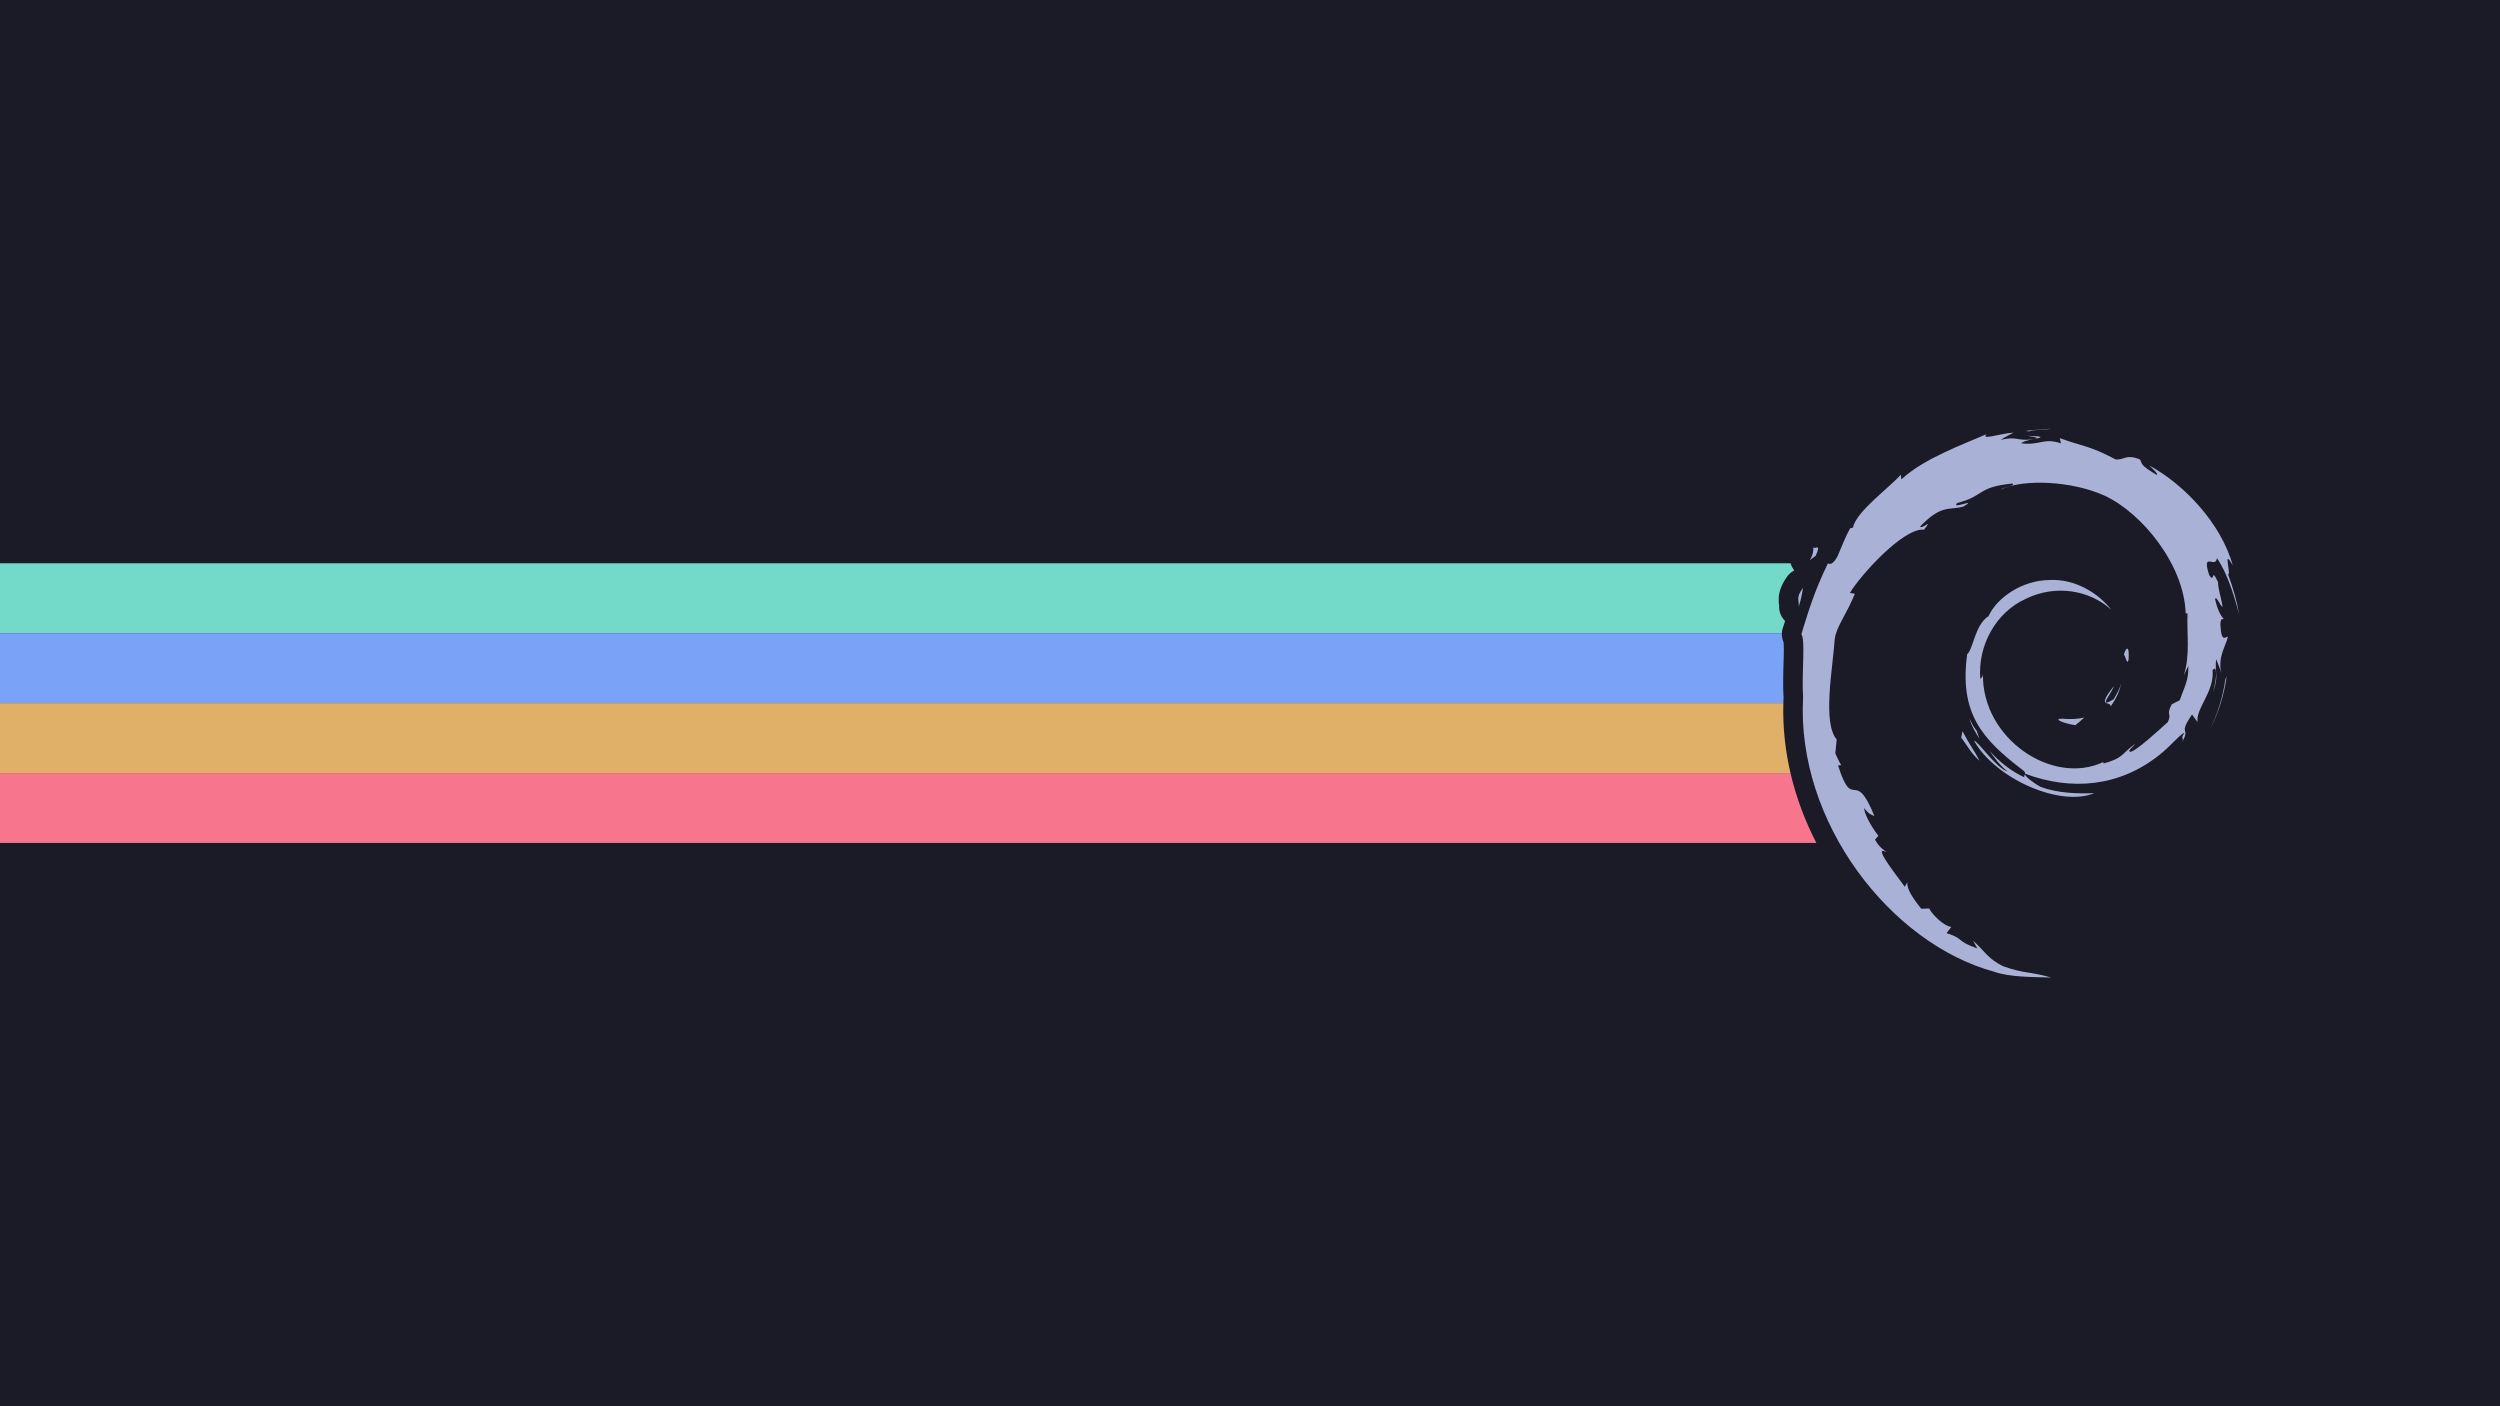
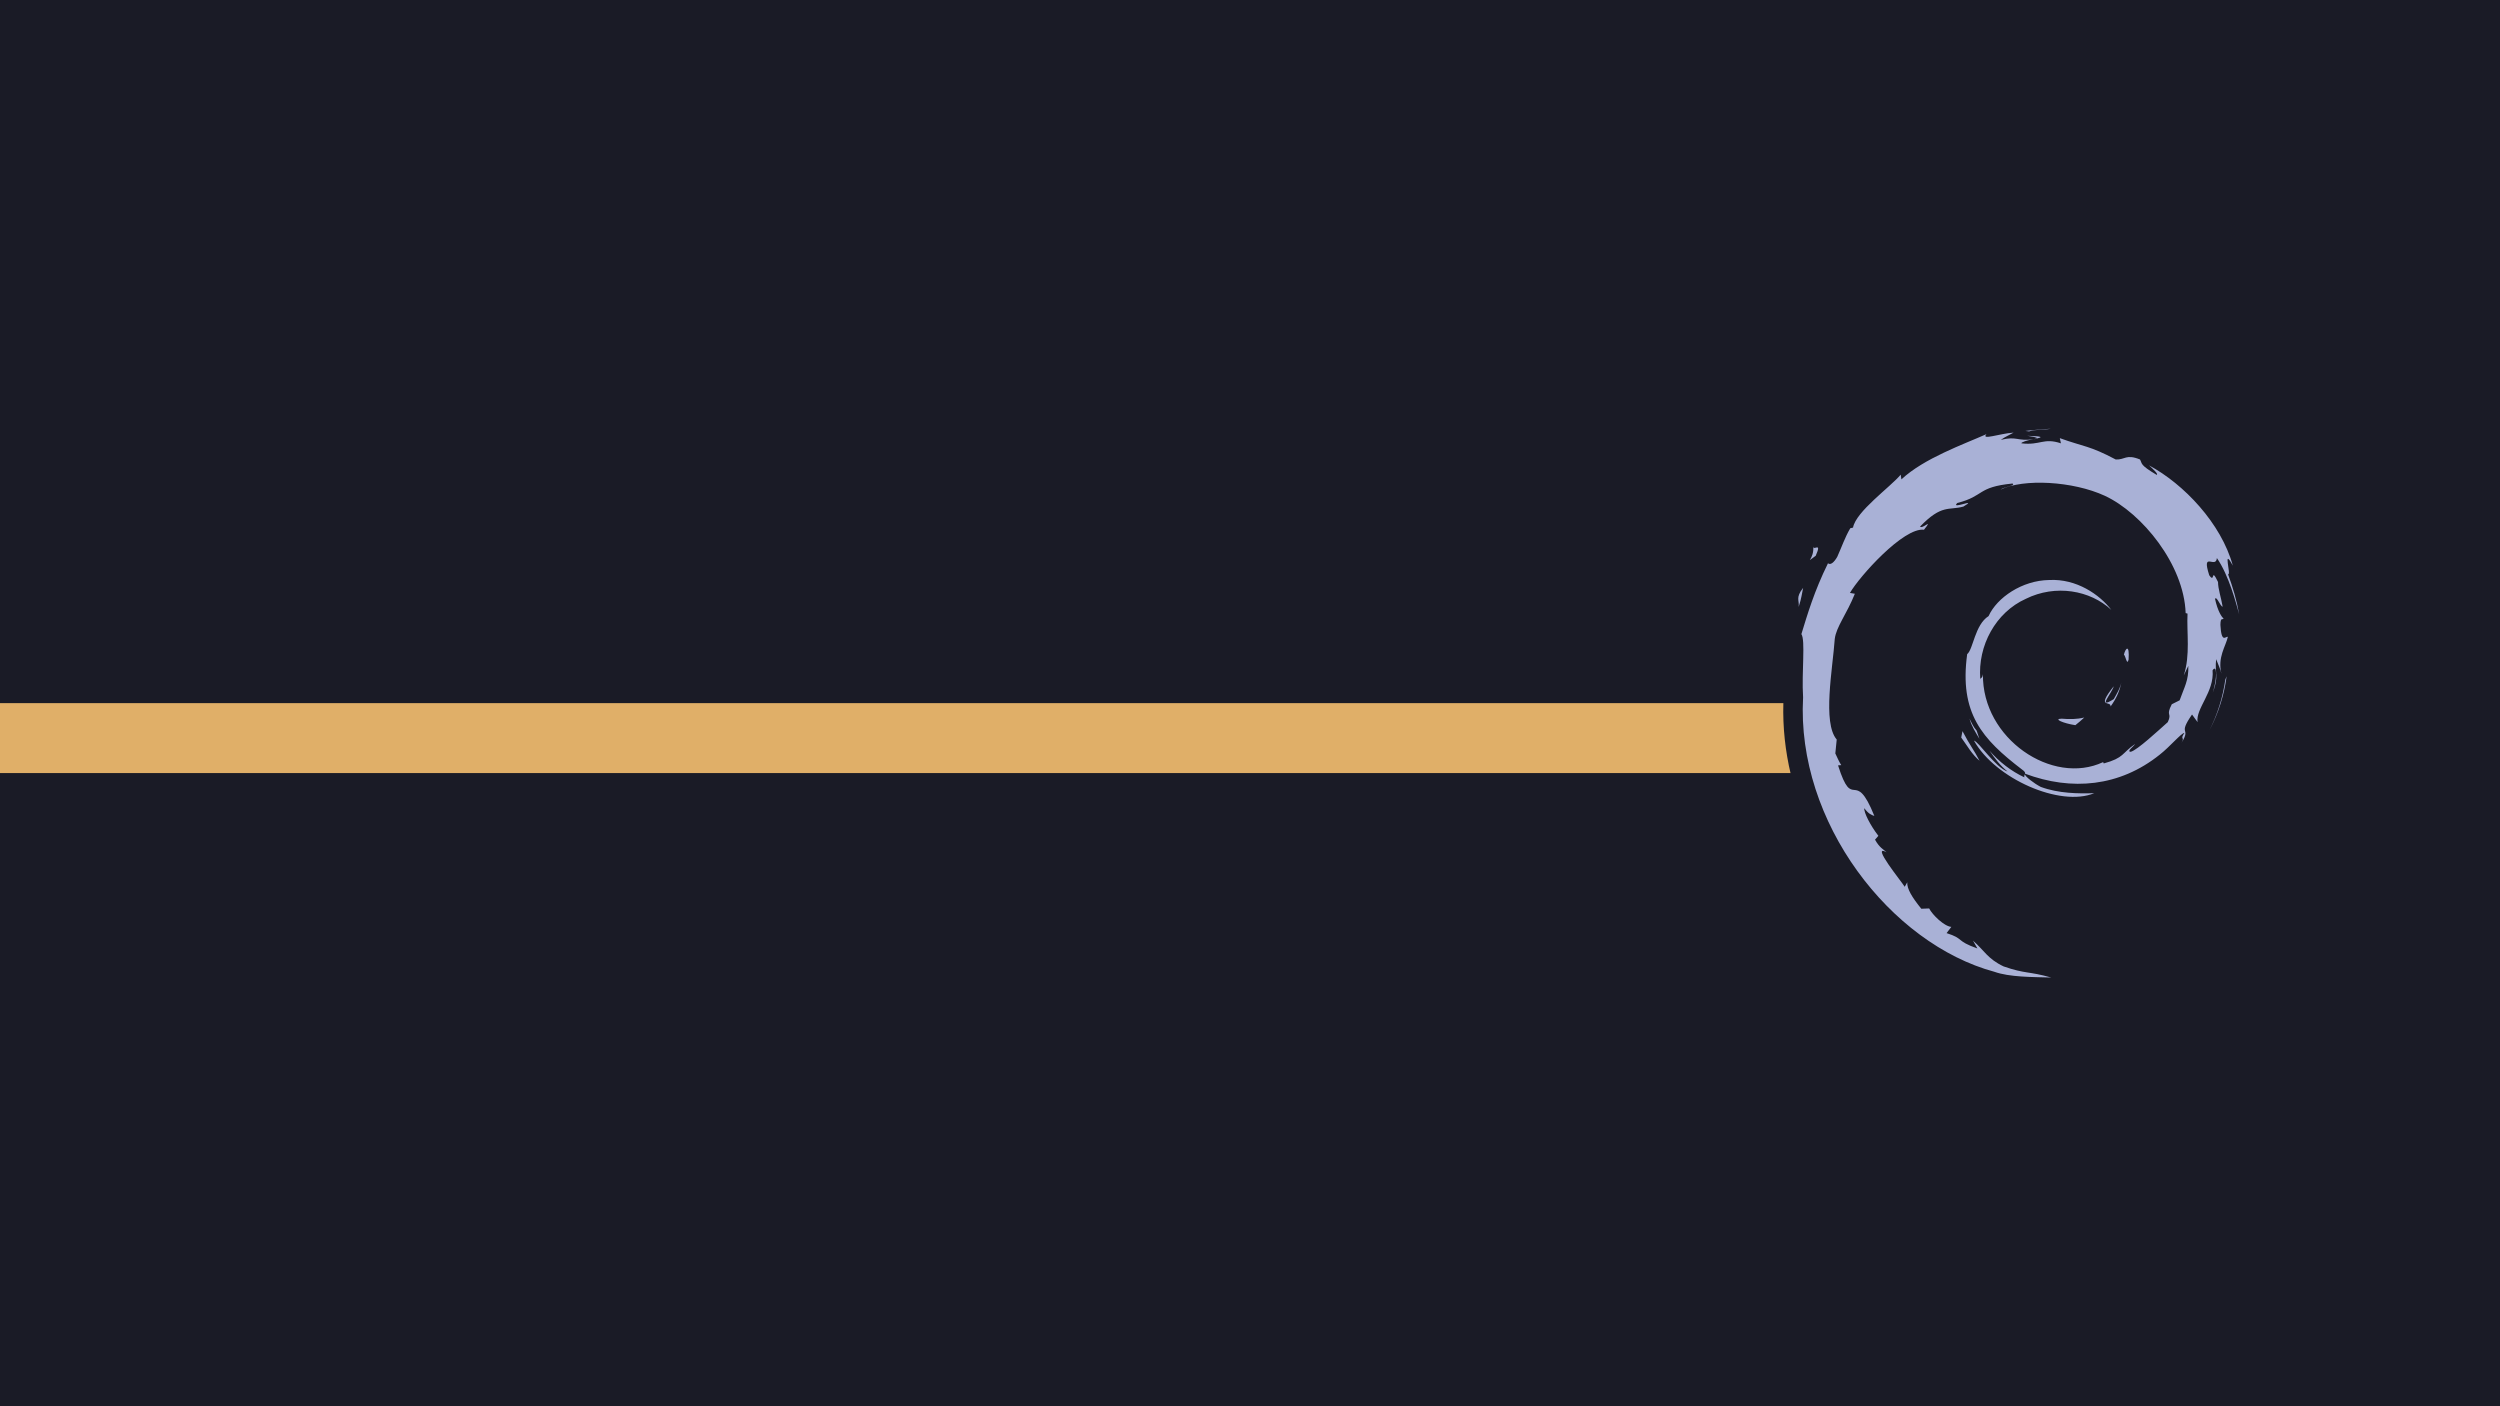
<svg xmlns="http://www.w3.org/2000/svg" xmlns:ns1="http://sodipodi.sourceforge.net/DTD/sodipodi-0.dtd" xmlns:ns2="http://www.inkscape.org/namespaces/inkscape" xmlns:xlink="http://www.w3.org/1999/xlink" id="Layer_1" data-name="Layer 1" viewBox="0 0 1920 1080" version="1.1" ns1:docname="debian_00_scalable.svg" width="1920" height="1080" ns2:version="1.2 (dc2aedaf03, 2022-05-15)">
  <ns1:namedview pagecolor="#ffffff" bordercolor="#666666" borderopacity="1" objecttolerance="10" gridtolerance="10" guidetolerance="10" ns2:pageopacity="0" ns2:pageshadow="2" ns2:window-width="1670" ns2:window-height="1048" id="namedview11" showgrid="false" fit-margin-top="0" fit-margin-left="0" fit-margin-right="0" fit-margin-bottom="0" ns2:zoom="0.44981343" ns2:cx="977.07176" ns2:cy="444.62879" ns2:window-x="2170" ns2:window-y="32" ns2:window-maximized="1" ns2:current-layer="Layer_1" ns2:document-rotation="0" ns2:snap-intersection-paths="true" ns2:object-paths="true" ns2:showpageshadow="0" ns2:pagecheckerboard="0" ns2:deskcolor="#d1d1d1" />
  <defs id="defs4">
    <style id="style2">.cls-1{fill:#3ddc84;}</style>
    <ns2:perspective ns1:type="inkscape:persp3d" ns2:vp_x="0 : 384 : 1" ns2:vp_y="0 : 1000 : 0" ns2:vp_z="1024 : 384 : 1" ns2:persp3d-origin="512 : 256 : 1" id="perspective279" />
    <pattern ns2:collect="always" xlink:href="#pattern4481" id="pattern4486" patternTransform="matrix(0.43,0,0,0.43,-4.3554687e-6,-4.3457032e-7)" />
    <pattern ns2:collect="always" xlink:href="#pattern4467" id="pattern4481" patternTransform="matrix(0.43,0,0,0.43,-130.668,-129.375)" />
    <linearGradient id="linearGradient3588">
      <stop style="stop-color:#bfe699;stop-opacity:1;" offset="0" id="stop3590" />
      <stop style="stop-color:#313e24;stop-opacity:1;" offset="1" id="stop3592" />
    </linearGradient>
    <linearGradient id="linearGradient3570">
      <stop id="stop3572" offset="0" style="stop-color:#e5ffcb;stop-opacity:1;" />
      <stop id="stop3574" offset="1" style="stop-color:#bfff80;stop-opacity:1;" />
    </linearGradient>
    <linearGradient id="linearGradient3303">
      <stop style="stop-color:#bfff80;stop-opacity:1;" offset="0" id="stop3305" />
      <stop style="stop-color:#6a8b4a;stop-opacity:1;" offset="1" id="stop3307" />
    </linearGradient>
    <linearGradient id="linearGradient3431">
      <stop id="stop3433" offset="0" style="stop-color:#3d3d3d;stop-opacity:1;" />
      <stop id="stop3435" offset="1" style="stop-color:#000000;stop-opacity:0.114;" />
    </linearGradient>
    <linearGradient id="linearGradient3349">
      <stop style="stop-color:#d3d3d3;stop-opacity:1;" offset="0" id="stop3351" />
      <stop style="stop-color:#ffffff;stop-opacity:1;" offset="1" id="stop3353" />
    </linearGradient>
    <linearGradient id="linearGradient3312">
      <stop style="stop-color:#c7f994;stop-opacity:1;" offset="0" id="stop3314" />
      <stop style="stop-color:#87cf3e;stop-opacity:1;" offset="1" id="stop3316" />
    </linearGradient>
    <linearGradient ns2:collect="always" xlink:href="#linearGradient3312" id="linearGradient3335" gradientUnits="userSpaceOnUse" x1="61.429" y1="362.143" x2="116.429" y2="408.571" />
    <linearGradient ns2:collect="always" xlink:href="#linearGradient3349" id="linearGradient3374" gradientUnits="userSpaceOnUse" x1="140.664" y1="424.332" x2="67.175" y2="348.571" />
    <linearGradient ns2:collect="always" xlink:href="#linearGradient3312" id="linearGradient3377" gradientUnits="userSpaceOnUse" x1="61.429" y1="362.143" x2="116.429" y2="408.571" gradientTransform="translate(0,-9.499)" />
    <linearGradient ns2:collect="always" xlink:href="#linearGradient3312" id="linearGradient3416" gradientUnits="userSpaceOnUse" gradientTransform="matrix(1,0,0,-1,0,649.499)" x1="61.429" y1="362.143" x2="116.429" y2="408.571" />
    <linearGradient ns2:collect="always" xlink:href="#linearGradient3431" id="linearGradient2259" gradientUnits="userSpaceOnUse" spreadMethod="pad" x1="70.492" y1="416.389" x2="113.642" y2="375.88" />
    <linearGradient ns2:collect="always" xlink:href="#linearGradient3588" id="linearGradient3737" gradientUnits="userSpaceOnUse" x1="26.795" y1="216.349" x2="149.907" y2="323.987" />
    <pattern patternUnits="userSpaceOnUse" width="256" height="256" patternTransform="translate(-297.842,85.357)" id="pattern4467">
      <image xlink:href="../../123381-mint-logo-white-bg1-Dateien/metal5.html" y="0" x="0" id="image4464" height="256" width="256" />
    </pattern>
    <pattern patternUnits="userSpaceOnUse" width="109.963" height="109.963" patternTransform="translate(-130.668,-129.375)" id="pattern4483">
      <rect id="rect4470" y="0" x="0" height="109.963" width="109.963" style="fill:url(#pattern4486);stroke:none" />
    </pattern>
    <linearGradient ns2:collect="always" xlink:href="#linearGradient3349" id="linearGradient3000" gradientUnits="userSpaceOnUse" gradientTransform="matrix(1.048,0,0,1.048,59.525,85.096)" x1="148.595" y1="426.114" x2="100.47" y2="379.96" />
    <linearGradient ns2:collect="always" xlink:href="#linearGradient3312" id="linearGradient3006" gradientUnits="userSpaceOnUse" gradientTransform="matrix(1.048,0,0,1.048,59.525,75.136)" x1="61.429" y1="362.143" x2="116.429" y2="408.571" />
    <linearGradient ns2:collect="always" xlink:href="#linearGradient3312" id="linearGradient4003" gradientUnits="userSpaceOnUse" gradientTransform="matrix(1.048,0,0,1.048,210.011,213.498)" x1="61.429" y1="362.143" x2="116.429" y2="408.571" />
    <linearGradient ns2:collect="always" xlink:href="#linearGradient3349" id="linearGradient4007" gradientUnits="userSpaceOnUse" gradientTransform="matrix(1.048,0,0,1.048,210.011,223.458)" x1="148.595" y1="426.114" x2="100.47" y2="379.96" />
  </defs>
  <title id="title6">Android robot</title>
  <g id="g1019">
    <rect style="fill:#1a1b26;fill-opacity:1;fill-rule:nonzero;stroke-width:104.97;stroke-linecap:round;stroke-linejoin:round;paint-order:stroke markers fill" id="rect835" width="1920" height="1080" x="-7.4218752e-07" y="5.2734376e-06" />
    <path id="path3829" style="fill:#a9b1d6;fill-opacity:1;stroke-width:3.887" d="m 1574.946,329.252 c -6.529,0.548 -13.027,0.873 -19.443,1.701 l 2.824,0.385 c 4.722,-1.73 11.609,-0.947 16.619,-2.086 z m -28.52,3.004 c -10.618,0.645 -25.348,6.18 -20.801,1.146 -17.319,7.727 -48.078,18.574 -65.338,34.758 l -0.543,-3.627 c -7.909,9.495 -34.489,28.357 -36.607,40.654 l -2.115,0.494 c -4.116,6.969 -6.778,14.866 -10.043,22.037 -5.383,9.172 -7.889,3.529 -7.123,4.967 -10.587,21.466 -15.845,39.503 -20.389,54.295 3.237,4.839 0.077,29.13 1.301,48.57 -5.317,96.014 67.387,189.238 146.856,210.762 11.648,4.166 28.969,4.006 43.703,4.434 -17.385,-4.971 -19.631,-2.633 -36.564,-8.537 -12.216,-5.752 -14.893,-12.321 -23.545,-19.83 l 3.424,6.051 c -16.969,-6.005 -9.867,-7.43 -23.672,-11.803 l 3.656,-4.777 c -5.499,-0.416 -14.567,-9.269 -17.047,-14.17 l -6.016,0.236 c -7.229,-8.92 -11.081,-15.347 -10.801,-20.326 l -1.943,3.463 c -2.204,-3.782 -26.596,-33.451 -13.941,-26.545 -2.351,-2.149 -5.476,-3.498 -8.865,-9.654 l 2.576,-2.947 c -6.09,-7.835 -11.209,-17.878 -10.82,-21.225 3.249,4.388 5.503,5.209 7.734,5.959 -15.379,-38.158 -16.241,-2.102 -27.889,-38.842 l 2.463,-0.199 c -1.889,-2.845 -3.035,-5.935 -4.555,-8.967 l 1.072,-10.688 c -11.073,-12.802 -3.097,-54.436 -1.5,-77.27 1.108,-9.285 9.242,-19.168 15.43,-34.668 l -3.769,-0.648 c 7.206,-12.569 41.144,-50.478 56.861,-48.527 7.614,-9.565 -1.513,-0.036 -3.002,-2.445 16.724,-17.307 21.983,-12.227 33.27,-15.34 12.173,-7.225 -10.447,2.817 -4.676,-2.756 21.042,-5.375 14.912,-12.219 42.363,-14.947 2.896,1.648 -6.719,2.546 -9.133,4.684 17.532,-8.578 55.48,-6.628 80.129,4.76 28.601,13.366 60.737,52.878 62.004,90.053 l 1.441,0.389 c -0.731,14.777 2.263,31.867 -2.922,47.564 l 3.527,-7.432 c 0.416,11.294 -3.302,16.774 -6.656,26.475 l -6.037,3.016 c -4.94,9.592 0.478,6.091 -3.059,13.721 -7.711,6.856 -23.4,21.454 -28.422,22.787 -3.665,-0.082 2.483,-4.327 3.287,-5.99 -10.323,7.089 -8.281,10.641 -24.068,14.947 l -0.463,-1.025 c -38.936,18.317 -93.022,-17.983 -92.311,-67.514 -0.416,3.144 -1.18,2.36 -2.043,3.631 -2.009,-25.484 11.768,-51.082 35.006,-61.533 22.729,-11.252 49.375,-6.634 65.656,8.539 -8.943,-11.714 -26.744,-24.131 -47.84,-22.969 -20.665,0.326 -39.998,13.459 -46.449,27.715 -10.587,6.665 -11.814,25.693 -16.428,29.176 -6.207,45.617 11.675,65.326 41.924,88.51 2.409,1.624 2.721,2.551 2.527,3.387 0.01,-0.009 0.015,-0.021 0.025,-0.029 35.687,13.331 72.551,10.097 103.43,-14.656 7.855,-6.117 16.436,-16.526 18.916,-16.67 -3.735,5.616 0.638,2.701 -2.23,7.66 7.828,-12.624 -3.401,-5.137 8.092,-21.799 l 4.244,5.846 c -1.578,-10.478 13.012,-23.203 11.531,-39.775 3.346,-5.068 3.736,5.452 0.184,17.111 4.928,-12.935 1.298,-15.013 2.564,-25.686 1.368,3.587 3.163,7.4 4.084,11.186 -3.21,-12.499 3.297,-21.05 4.906,-28.314 -1.586,-0.703 -4.955,5.527 -5.725,-9.238 0.113,-6.413 1.783,-3.362 2.428,-4.939 -1.259,-0.723 -4.563,-5.64 -6.572,-15.068 1.458,-2.215 3.895,5.744 5.877,6.07 -1.275,-7.497 -3.471,-13.213 -3.561,-18.965 -5.791,-12.103 -2.047,1.612 -6.746,-5.197 -6.164,-19.227 5.115,-4.462 5.877,-13.199 9.343,13.537 14.671,34.517 17.115,43.207 -1.865,-10.595 -4.882,-20.859 -8.562,-30.789 2.837,1.193 -4.569,-21.8 3.689,-6.572 -8.822,-32.461 -37.758,-62.791 -64.377,-77.023 3.257,2.981 7.367,6.724 5.891,7.311 -13.238,-7.882 -10.908,-8.497 -12.805,-11.828 -10.785,-4.388 -11.493,0.355 -18.637,0.01 -20.327,-10.781 -24.245,-9.636 -42.951,-16.391 l 0.852,3.977 c -13.467,-4.485 -15.691,1.702 -30.246,0.016 -0.886,-0.692 4.664,-2.503 9.23,-3.168 -13.02,1.718 -12.408,-2.565 -25.148,0.475 3.14,-2.204 6.458,-3.662 9.809,-5.535 z m 8.816,261.977 c -0.091,0.088 -0.118,0.209 -0.117,0.346 0.043,-0.115 0.09,-0.229 0.117,-0.346 z m -0.117,0.346 c -0.255,0.688 -0.697,1.373 -0.424,2.408 -10.051,-4.707 -19.255,-11.812 -26.822,-20.51 4.015,5.877 8.349,11.589 13.949,16.078 -9.476,-3.21 -22.134,-22.961 -25.83,-23.766 16.335,29.246 66.275,51.29 92.424,40.354 -12.099,0.447 -27.471,0.25 -41.066,-4.775 -5.252,-2.703 -12.223,-8.06 -12.23,-9.789 z m 1.822,-259.889 c 3.727,0.668 8.054,1.18 7.447,2.07 4.077,-0.894 5.001,-1.717 -7.447,-2.07 z m 7.447,2.07 -2.637,0.545 2.453,-0.219 z m -171.85,82.734 c 1.088,10.074 -7.579,13.984 1.92,7.342 5.091,-11.469 -1.99,-3.168 -1.92,-7.342 z m -7.742,31.986 c -6.048,7.73 -2.783,9.378 -3.42,14.637 2.188,-6.716 2.584,-10.75 3.42,-14.637 z m 248.889,46.695 c -0.864,0.022 -1.972,2.215 -2.529,4.615 1.302,0.676 2.331,8.865 3.59,3.801 0.422,-6.288 -0.197,-8.438 -1.06,-8.416 z m 76.371,21.191 -1.025,2.572 c -1.881,13.362 -5.944,26.585 -12.17,38.844 6.879,-12.935 11.33,-27.082 13.195,-41.416 z m -80.887,4.707 c -0.933,4.633 -3.447,8.631 -5.814,12.852 -13.055,8.22 -1.228,-4.881 -0.01,-9.859 -14.038,17.668 -1.928,10.595 -2.438,15.531 v 0 c 4.159,-5.74 7.191,-12.025 8.26,-18.523 z m -28.465,26.977 c -5.678,1.391 -11.459,1.423 -17.281,0.891 -6.984,0.097 1.322,3.599 10.44,5.002 2.518,-1.967 4.805,-3.957 6.842,-5.893 z m -88.137,0.91 c 1.539,5.663 4.691,10.527 7.625,15.475 l -2.148,-6.334 c -2.429,-2.686 -3.868,-5.919 -5.476,-9.141 z m -5.375,9.568 -0.981,4.896 c 4.59,6.234 8.233,12.99 14.094,17.863 -4.217,-8.232 -7.349,-11.632 -13.113,-22.76 z" />
-     <path style="fill:#73daca;fill-opacity:1;stroke:none;stroke-width:8.078;stroke-linejoin:round;stroke-miterlimit:4;stroke-dasharray:none;stroke-opacity:1;paint-order:stroke markers fill" d="m 0,432.611 v 53.693 h 1299.764 68.719 a 15.002,15.002 0 0 1 0.645,-3.729 c 0.506,-1.648 1.291,-3.926 1.832,-5.689 a 15.002,15.002 0 0 1 -4.467,-12.574 c -0.072,0.594 -0.479,0.614 -0.428,-4.729 0.051,-5.343 2.774,-12.041 6.924,-17.346 a 15.002,15.002 0 0 1 5,-4.117 c -1.366,-1.93 -2.419,-3.932 -2.789,-5.51 h -68.719 z" id="path4016" />
-     <path style="fill:#7aa2f7;fill-opacity:1;stroke:none;stroke-width:7.147;stroke-linejoin:round;stroke-miterlimit:4;stroke-dasharray:none;stroke-opacity:1;paint-order:stroke markers fill" d="M 0,486.305 V 540 h 1300.902 68.719 c 0.041,-1.409 0.091,-2.819 0.162,-4.23 -0.619,-10.691 -0.128,-21.678 0.094,-30.363 0.114,-4.441 0.141,-8.295 0.01,-10.711 -0.103,-1.881 -0.61,-2.32 0.34,-0.668 a 15.002,15.002 0 0 1 -1.744,-7.723 h -68.719 z" id="path4018" />
    <path style="fill:#e0af68;fill-opacity:1;stroke:none;stroke-width:5.835;stroke-linejoin:round;stroke-miterlimit:4;stroke-dasharray:none;stroke-opacity:1;paint-order:stroke markers fill" d="m 0,540 v 53.693 h 1306.375 68.719 c 0.081,0.348 0.169,0.695 0.252,1.043 -4.22,-17.756 -6.265,-36.132 -5.725,-54.736 h -68.719 z" id="path4020" />
-     <path id="path4022" style="fill:#f7768e;fill-opacity:1;stroke:none;stroke-width:4.181;stroke-linejoin:round;stroke-miterlimit:4;stroke-dasharray:none;stroke-opacity:1;paint-order:stroke markers fill" d="m -7.4218752e-7,593.693 v 53.693 H 1326.258 c -8.743,-16.912 -15.528,-34.961 -19.883,-53.693 z m 68.719,0 v 53.693 H 1394.977 c -8.743,-16.912 -15.528,-34.961 -19.883,-53.693 z" />
  </g>
</svg>